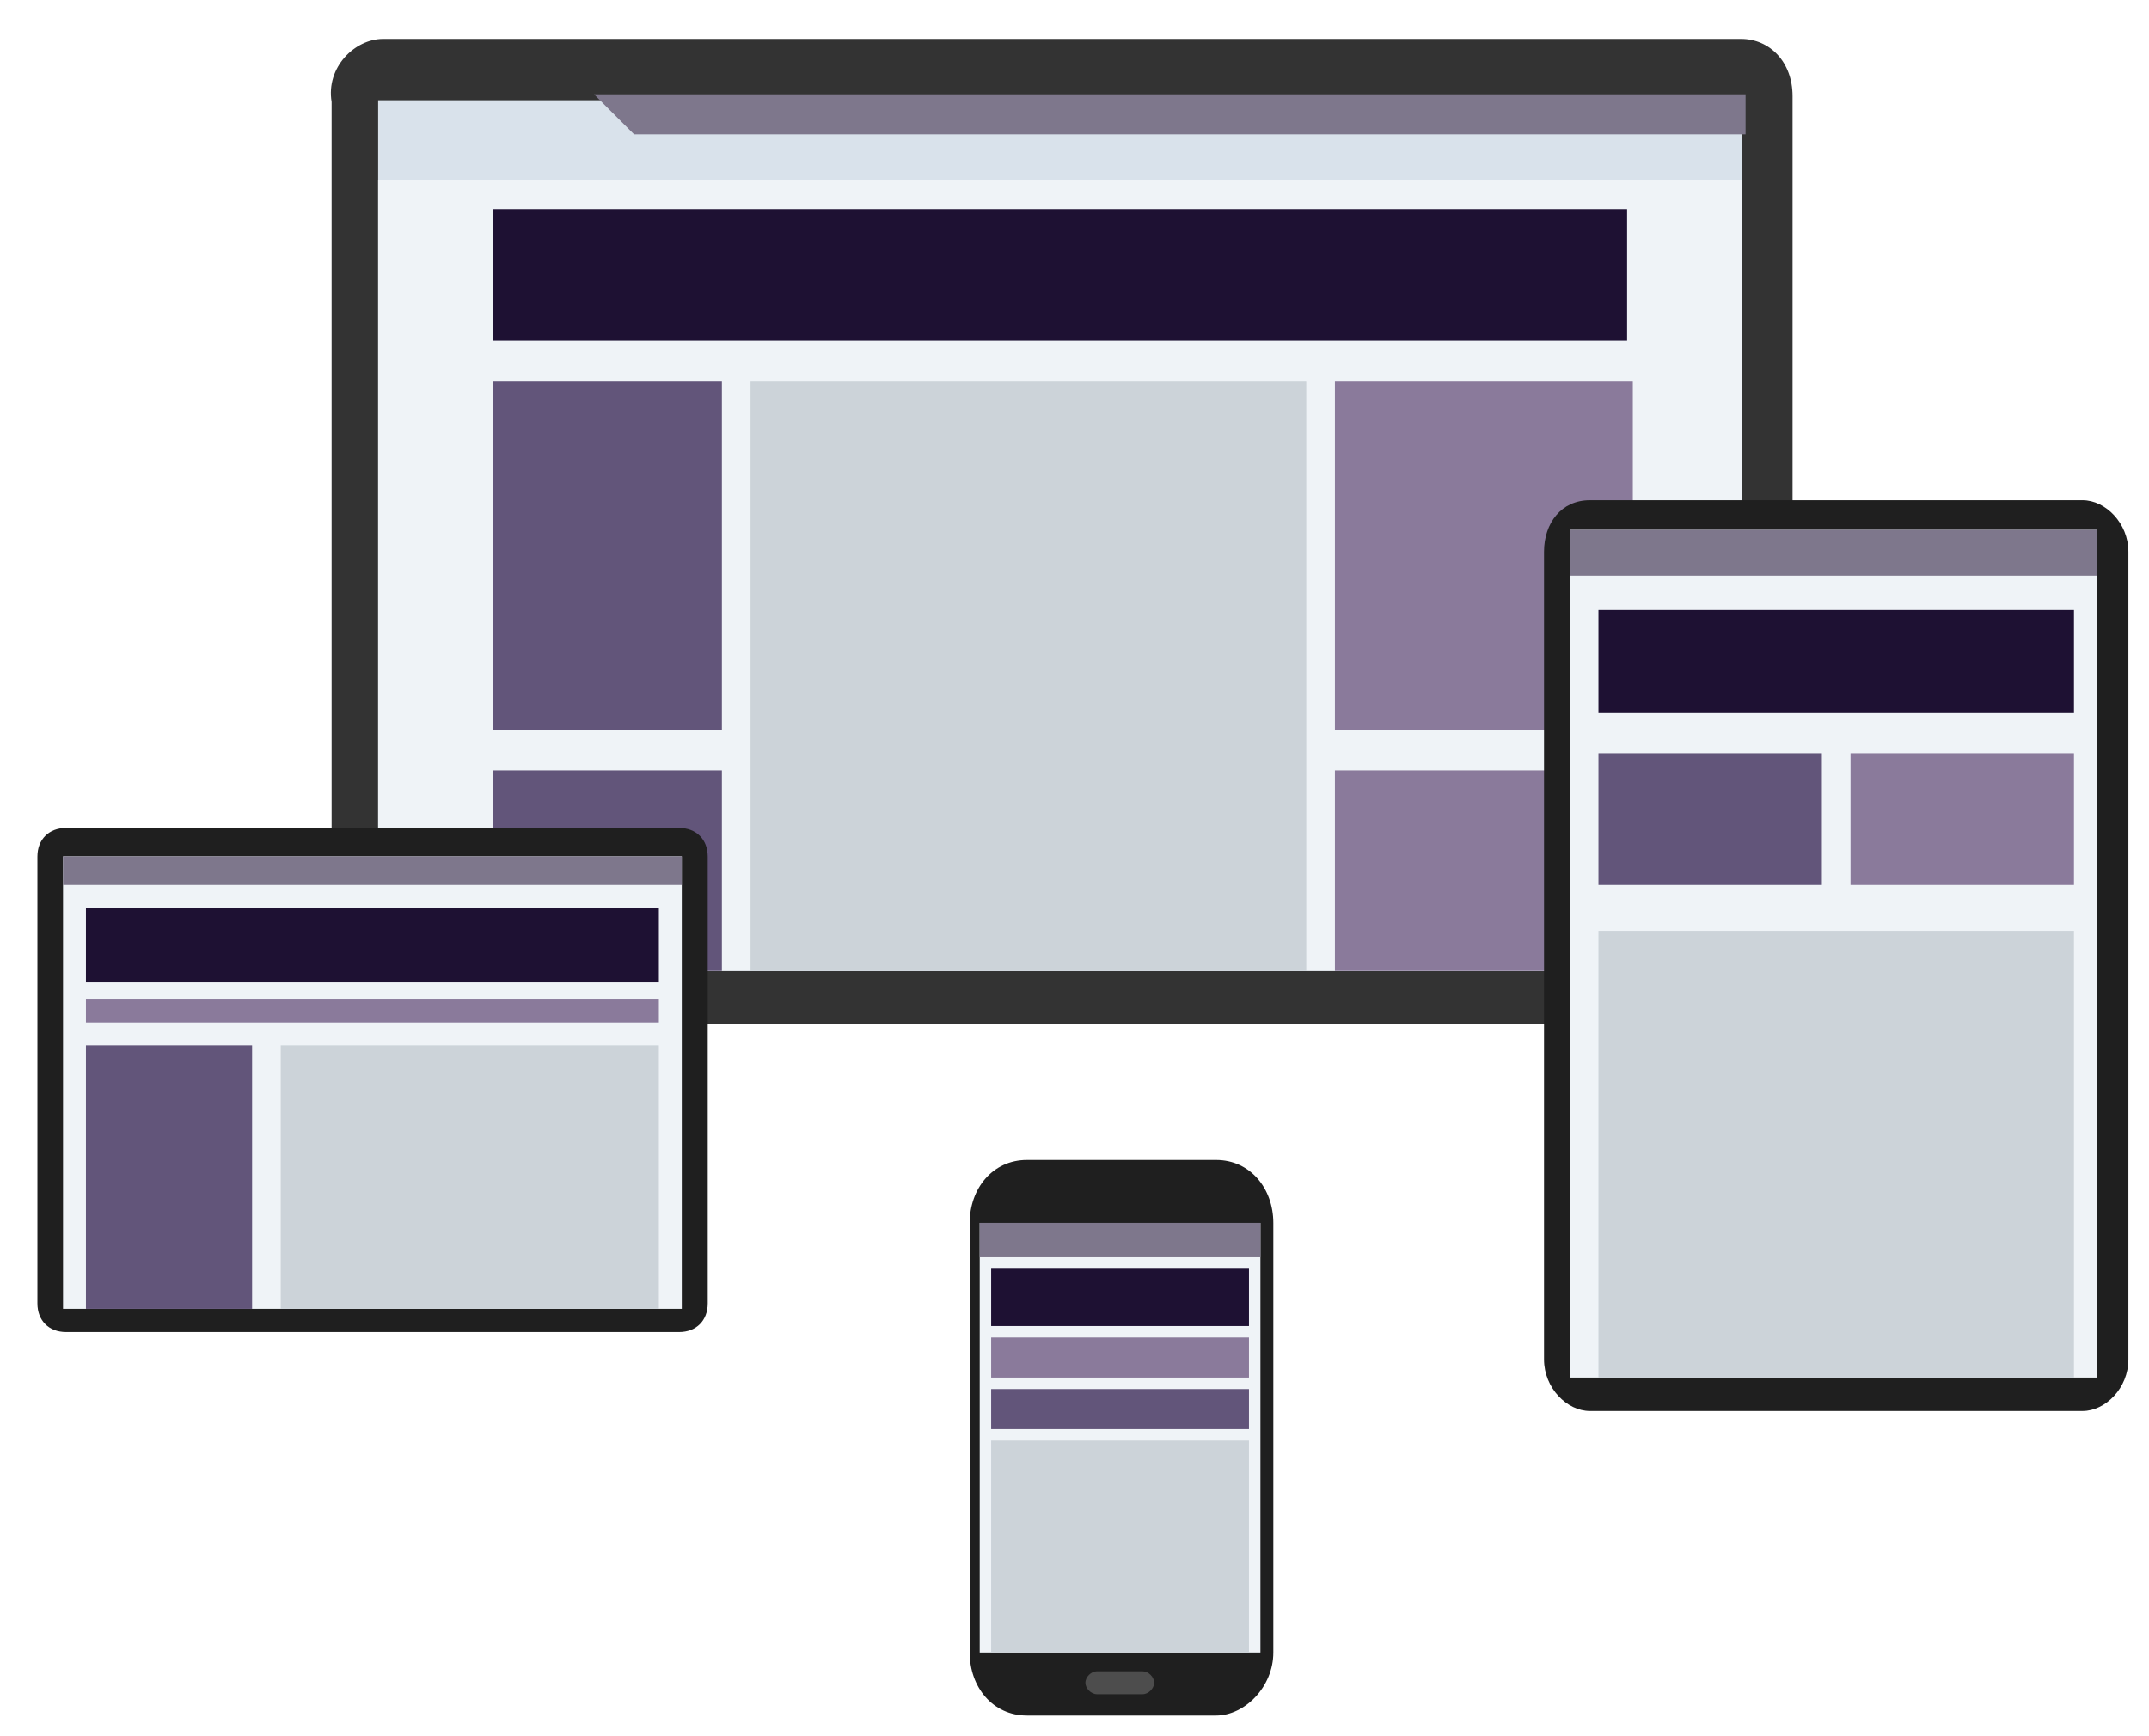
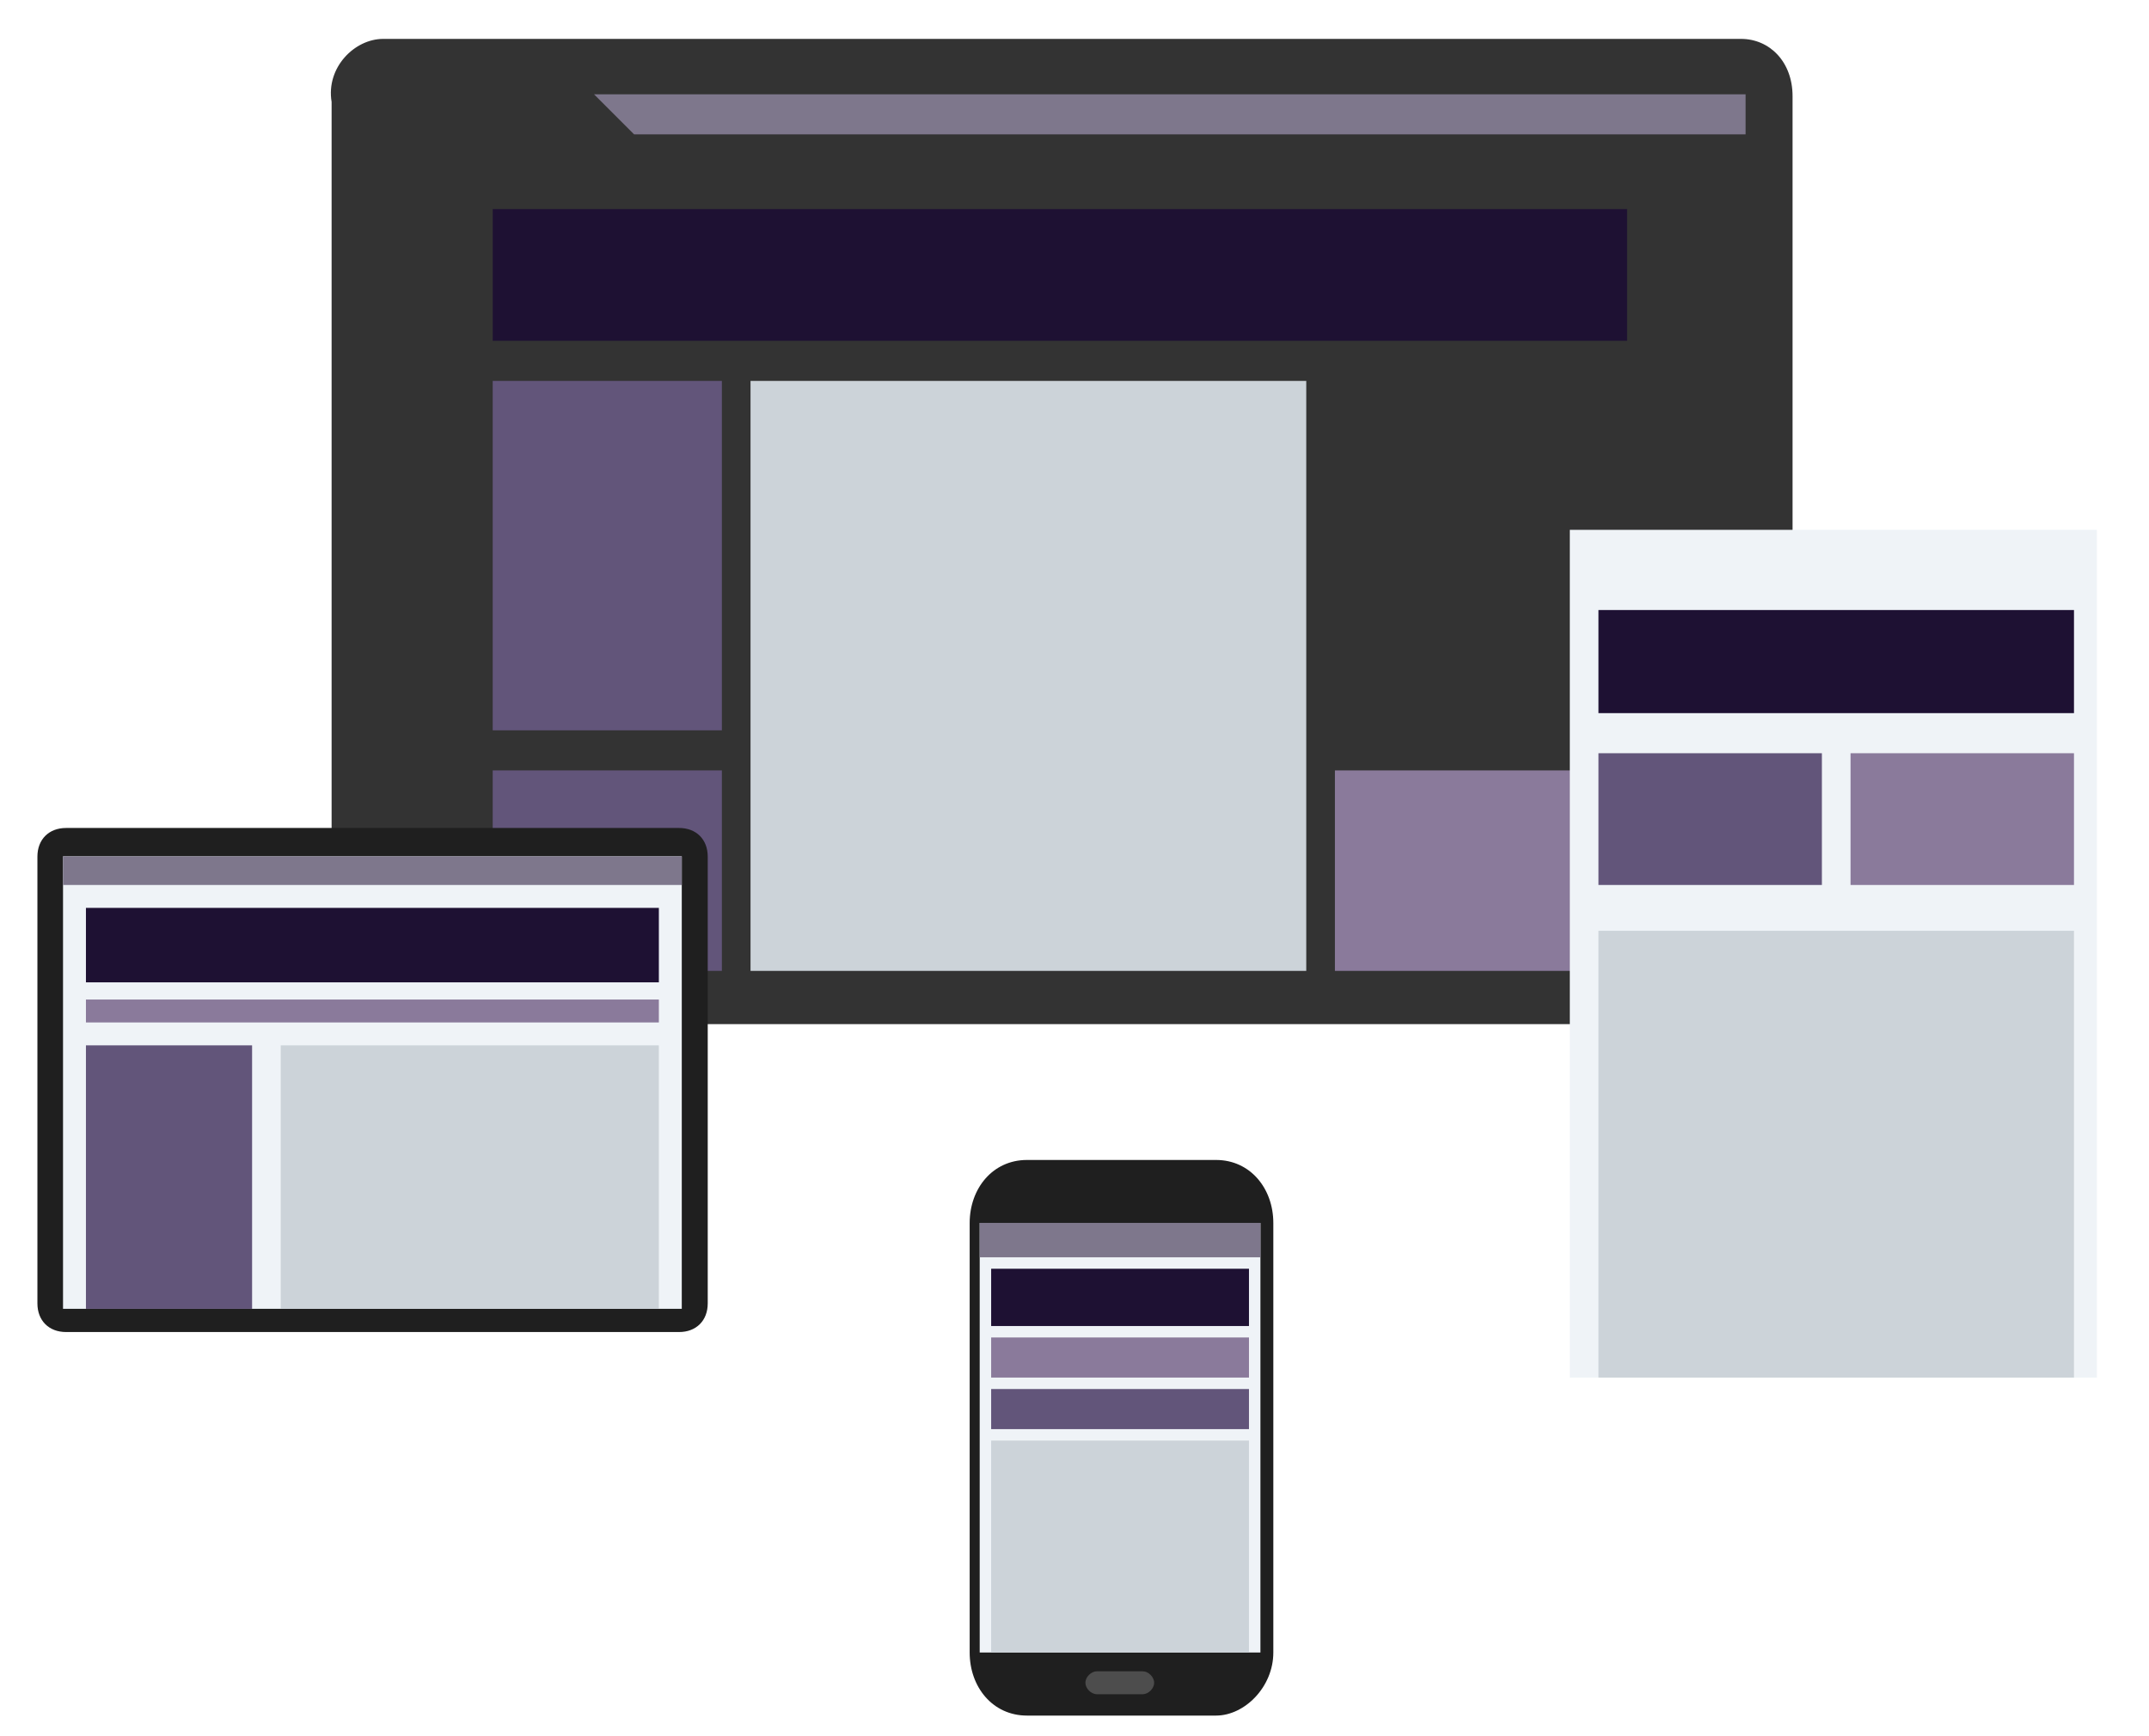
<svg xmlns="http://www.w3.org/2000/svg" xmlns:ns1="http://www.inkscape.org/namespaces/inkscape" xmlns:ns2="http://sodipodi.sourceforge.net/DTD/sodipodi-0.dtd" version="1.1" id="svg10753" ns1:version="1.2 (dc2aedaf03, 2022-05-15)" ns2:docname="responsive-web-design-pdv.svg" x="0px" y="0px" viewBox="0 0 50 40.4" style="enable-background:new 0 0 50 40.4;" xml:space="preserve">
  <style type="text/css">
	.st0{clip-path:url(#SVGID_2_);}
	.st1{fill-rule:evenodd;clip-rule:evenodd;fill:#333333;}
	.st2{fill-rule:evenodd;clip-rule:evenodd;fill:#D9E2EB;}
	.st3{fill-rule:evenodd;clip-rule:evenodd;fill:#7E778C;}
	.st4{fill-rule:evenodd;clip-rule:evenodd;fill:#EFF3F7;}
	.st5{fill-rule:evenodd;clip-rule:evenodd;fill:#1E1133;}
	.st6{fill-rule:evenodd;clip-rule:evenodd;fill:#62557A;}
	.st7{fill-rule:evenodd;clip-rule:evenodd;fill:#8A7A9B;}
	.st8{fill-rule:evenodd;clip-rule:evenodd;fill:#CCD3D9;}
	.st9{fill-rule:evenodd;clip-rule:evenodd;fill:#1F1F1F;}
	.st10{fill-rule:evenodd;clip-rule:evenodd;fill:#4D4D4D;}
</style>
  <ns2:namedview bordercolor="#000000" borderopacity="0.25" id="namedview10755" ns1:current-layer="g10761" ns1:cx="400" ns1:cy="400.4779" ns1:deskcolor="#d1d1d1" ns1:pagecheckerboard="0" ns1:pageopacity="0.0" ns1:showpageshadow="2" ns1:window-height="1017" ns1:window-maximized="1" ns1:window-width="1920" ns1:window-x="-8" ns1:window-y="-8" ns1:zoom="1.04625" pagecolor="#ffffff" showgrid="false">
    <ns1:page height="800" id="page10759" width="800" x="0" y="0" />
  </ns2:namedview>
  <g id="g10761" transform="matrix(1.333,0,0,-1.333,0,800)" ns1:groupmode="layer" ns1:label="Page 1">
    <g id="g10763">
      <g>
        <defs>
          <rect id="SVGID_1_" x="-12" y="550.4" width="60.7" height="65.7" />
        </defs>
        <clipPath id="SVGID_2_">
          <use href="#SVGID_1_" style="overflow:visible;" />
        </clipPath>
        <g id="g10765" class="st0">
          <g id="g10771" transform="translate(145.688,496.971)">
            <path id="path10773" class="st1" d="M-139,102.5h23.7c0.5,0,0.9-0.4,0.9-1V86.3c0-0.5-0.4-1-0.9-1H-139c-0.5,0-0.9,0.4-0.9,1       v15.1C-140,102-139.5,102.5-139,102.5" />
          </g>
-           <path id="path10775" class="st2" d="M6.6,583.2h23.8v15.2H6.6V583.2z" />
          <g id="g10777" transform="translate(195.068,485.304)">
            <path id="path10779" class="st3" d="M-184.7,113.2l0.7-0.7h19.4v0.7H-184.7z" />
          </g>
-           <path id="path10781" class="st4" d="M6.6,583.2h23.8V597H6.6V583.2z" />
          <path id="path10783" class="st5" d="M8.6,594.2h19.8v2.3H8.6L8.6,594.2z" />
          <path id="path10785" class="st6" d="M8.6,587.4h4v6.1h-4V587.4z" />
          <path id="path10787" class="st6" d="M8.6,583.2h4v3.5h-4V583.2z" />
-           <path id="path10789" class="st7" d="M23.3,587.4h5.2v6.1h-5.2V587.4z" />
          <path id="path10791" class="st7" d="M23.3,583.2h5.2v3.5h-5.2V583.2z" />
          <path id="path10793" class="st8" d="M13.1,583.2h9.7v10.3h-9.7V583.2z" />
          <g id="g10795" transform="translate(423.25,399.317)">
-             <path id="path10797" class="st9" d="M-395.5,192.1h8.6c0.4,0,0.8-0.4,0.8-0.9v-14.1c0-0.5-0.4-0.9-0.8-0.9h-8.6       c-0.4,0-0.8,0.4-0.8,0.9v14.1C-396.3,191.7-396,192.1-395.5,192.1" />
-           </g>
+             </g>
          <path id="path10799" class="st4" d="M27.4,576.1h9.2v14.8h-9.2V576.1z" />
          <g id="g10801" transform="translate(293.925,258.399)">
            <path id="path10803" class="st9" d="M-276,321.5h3.3c0.6,0,1-0.5,1-1.1v-7.5c0-0.6-0.5-1.1-1-1.1h-3.3c-0.6,0-1,0.5-1,1.1v7.5       C-277,321-276.6,321.5-276,321.5" />
          </g>
          <g id="g10805" transform="translate(72.853,330.095)">
            <path id="path10807" class="st9" d="M-71.7,255.6H-61c0.3,0,0.5-0.2,0.5-0.5v-7.8c0-0.3-0.2-0.5-0.5-0.5h-10.7       c-0.3,0-0.5,0.2-0.5,0.5v7.8C-72.2,255.4-72,255.6-71.7,255.6" />
          </g>
          <path id="path10809" class="st4" d="M1.1,577.3h10.8v7.9H1.1V577.3z" />
-           <path id="path10811" class="st3" d="M27.4,590.1h9.2v0.8h-9.2V590.1z" />
          <path id="path10813" class="st5" d="M27.9,587.7h8.3v1.8h-8.3V587.7z" />
          <path id="path10815" class="st6" d="M27.9,584.7h3.9v2.3h-3.9V584.7z" />
          <path id="path10817" class="st7" d="M32.3,584.7h3.9v2.3h-3.9V584.7z" />
          <path id="path10819" class="st8" d="M27.9,576.1h8.3v7.8h-8.3V576.1z" />
          <path id="path10821" class="st3" d="M1.1,584.7h10.8v0.5H1.1V584.7z" />
          <path id="path10823" class="st5" d="M1.5,583h10v1.3h-10V583z" />
          <path id="path10825" class="st6" d="M1.5,577.3h2.9v4.6H1.5V577.3z" />
          <path id="path10827" class="st8" d="M4.9,577.3h6.6v4.6H4.9V577.3z" />
-           <path id="path10829" class="st7" d="M1.5,582.3h10v0.4h-10V582.3z" />
+           <path id="path10829" class="st7" d="M1.5,582.3h10v0.4h-10z" />
          <path id="path10831" class="st4" d="M17.1,571.3H22v7.5h-4.9V571.3z" />
          <path id="path10833" class="st3" d="M17.1,578.2H22v0.6h-4.9V578.2z" />
          <path id="path10835" class="st5" d="M17.3,577h4.5v1h-4.5L17.3,577z" />
          <path id="path10837" class="st7" d="M17.3,576.1h4.5v0.7h-4.5L17.3,576.1z" />
          <path id="path10839" class="st6" d="M17.3,575.2h4.5v0.7h-4.5L17.3,575.2z" />
          <path id="path10841" class="st8" d="M17.3,571.3h4.5v3.7h-4.5L17.3,571.3z" />
          <g id="g10843" transform="translate(310.445,150.672)">
            <path id="path10845" class="st10" d="M-291.3,420.3h0.8c0.1,0,0.2-0.1,0.2-0.2v0c0-0.1-0.1-0.2-0.2-0.2h-0.8       c-0.1,0-0.2,0.1-0.2,0.2v0C-291.5,420.2-291.4,420.3-291.3,420.3" />
          </g>
        </g>
      </g>
    </g>
  </g>
</svg>